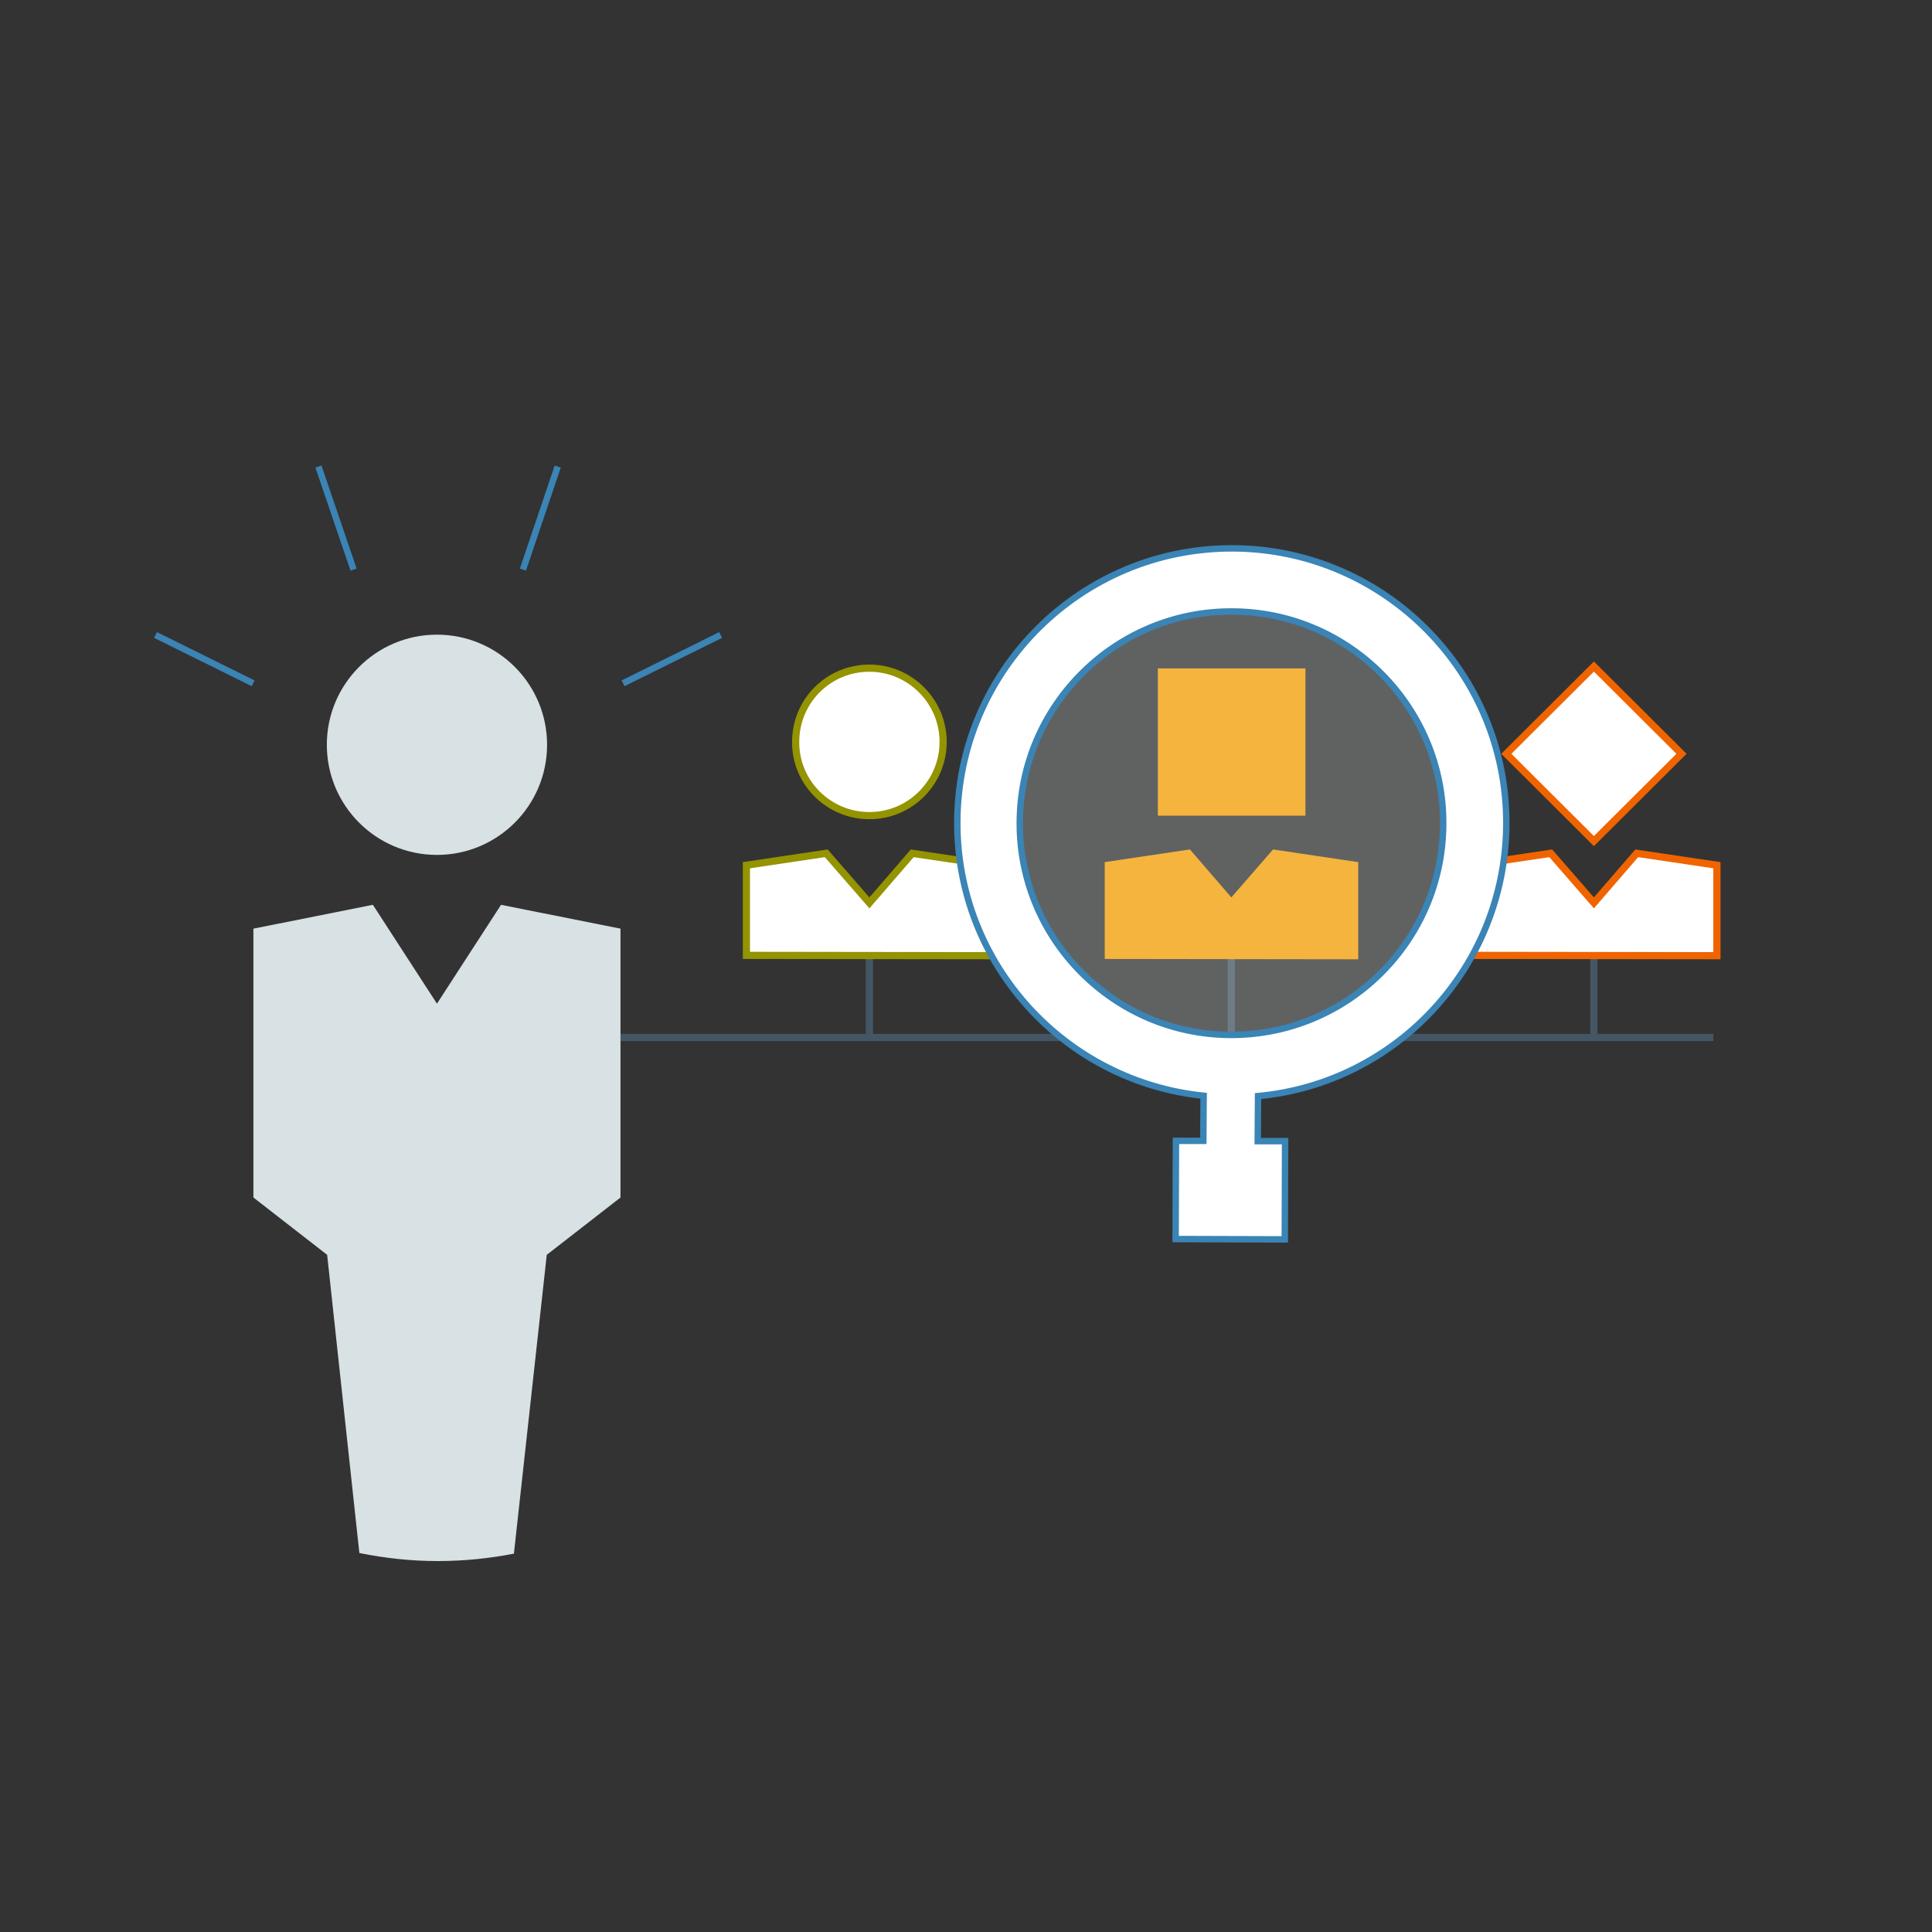
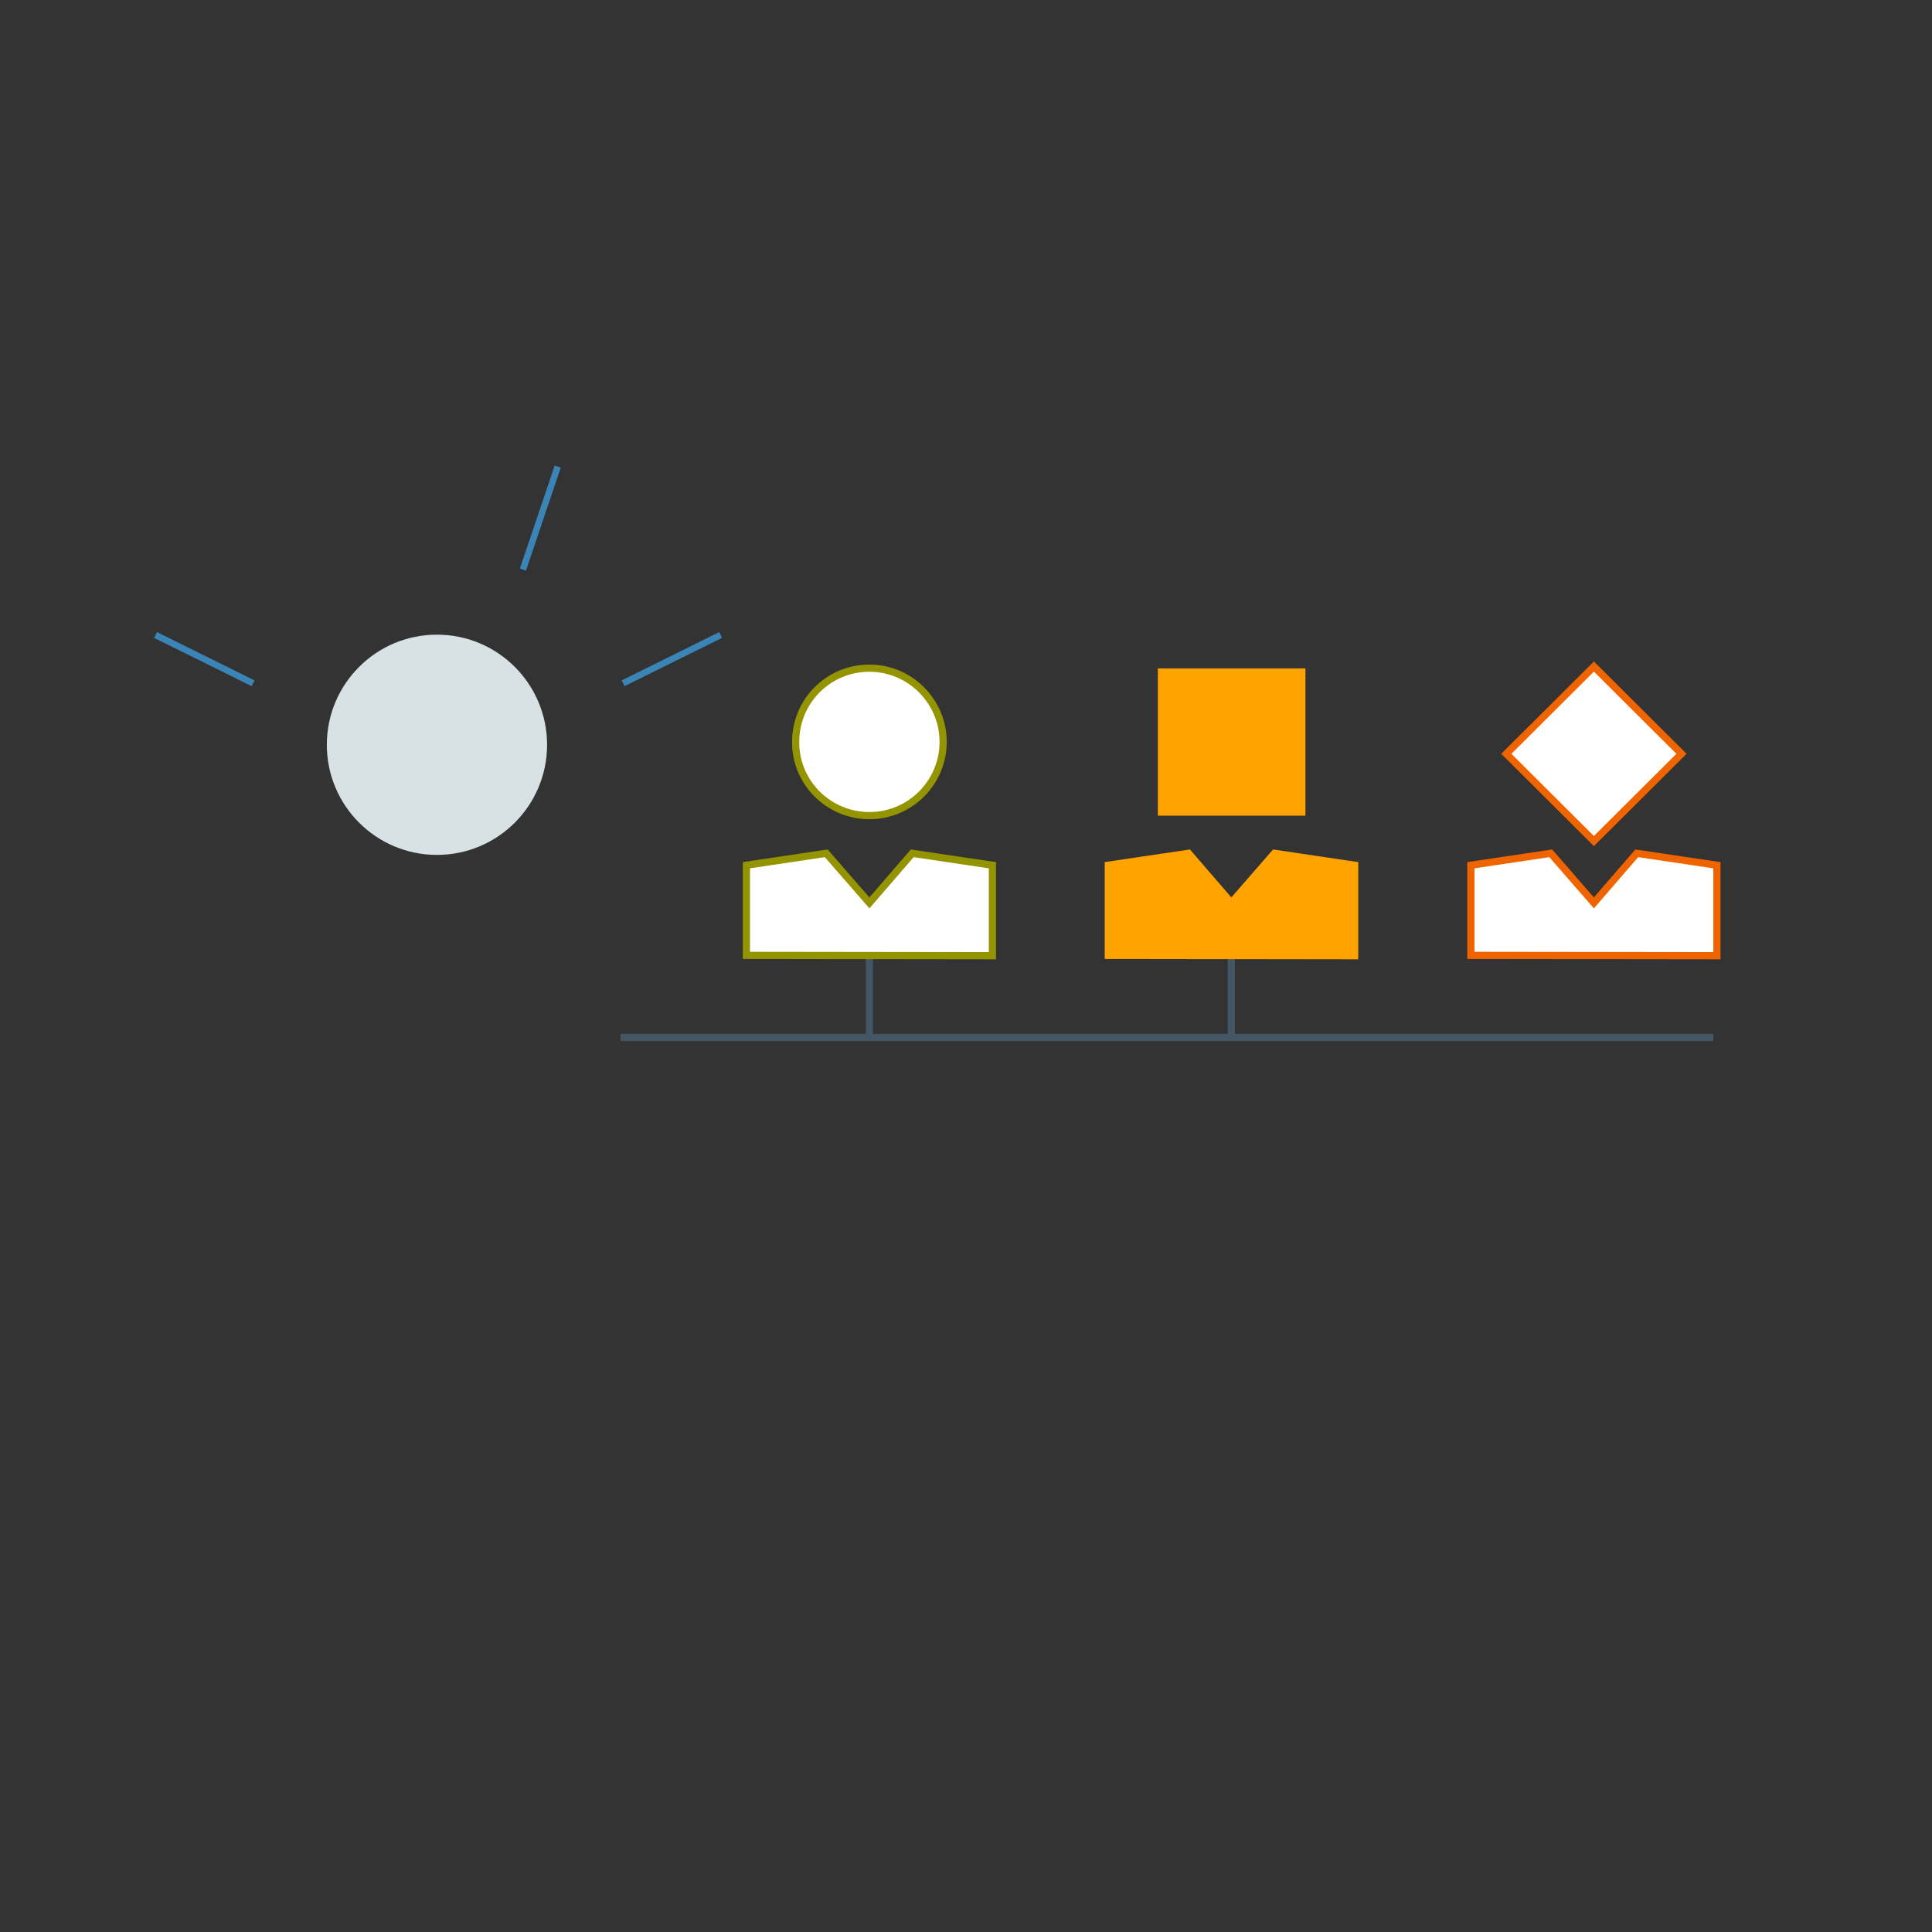
<svg xmlns="http://www.w3.org/2000/svg" version="1.1" id="Layer_1" x="0px" y="0px" viewBox="0 0 600 600" style="enable-background:new 0 0 600 600;" xml:space="preserve">
  <rect x="0" y="0" width="600" height="600" fill="#333333" stroke="none" />
  <style type="text/css">
	.st0{fill:none;stroke:#3A84B6;stroke-width:2;stroke-miterlimit:10;}
	.st1{fill:#FFFFFF;stroke:#445664;stroke-width:2.232;stroke-miterlimit:10;}
	.st2{fill:#FFFFFF;stroke:#F06400;stroke-width:2.232;stroke-miterlimit:10;}
	.st3{fill:#FFA300;stroke:#FFA300;stroke-width:2.232;stroke-miterlimit:10;}
	.st4{fill:#FFFFFF;stroke:#949300;stroke-width:2.232;stroke-miterlimit:10;}
	.st5{fill:#D8E1E3;}
	.st6{opacity:0.27;}
	.st7{fill:#D9E1E2;}
	.st8{fill:#FFFFFF;stroke:#3A84B6;stroke-width:2;stroke-miterlimit:10;}
</style>
  <line class="st0" x1="162.4" y1="176.9" x2="173.2" y2="144.9" />
  <line class="st0" x1="193.5" y1="212.2" x2="223.8" y2="197.2" />
-   <line class="st0" x1="109.8" y1="176.9" x2="98.9" y2="144.9" />
  <line class="st0" x1="78.6" y1="212.2" x2="48.3" y2="197.2" />
-   <line class="st1" x1="495" y1="322.2" x2="495" y2="296" />
  <line class="st1" x1="382.4" y1="322.2" x2="382.4" y2="296" />
  <line class="st1" x1="270" y1="322.2" x2="270" y2="296" />
  <line class="st1" x1="192.7" y1="322.2" x2="532.1" y2="322.2" />
  <polygon class="st2" points="533.2,296.8 533.2,268.7 508.3,265 495,280.4 481.6,265 456.8,268.7 456.8,296.7 " />
  <polygon class="st2" points="495,261.2 467.8,234.1 495,207 522.2,234.1 " />
  <polygon class="st3" points="420.7,296.8 420.7,268.7 395.8,265 382.4,280.4 369.1,265 344.2,268.7 344.2,296.7 " />
  <g>
    <polygon class="st4" points="308.2,296.8 308.2,268.7 283.3,265 270,280.4 256.6,265 231.8,268.7 231.8,296.7  " />
    <path class="st4" d="M270,253.3c12.7,0,22.9-10.3,22.9-22.9c0-12.6-10.3-22.9-22.9-22.9c-12.7,0-22.9,10.2-22.9,22.9   C247,243,257.3,253.3,270,253.3z" />
  </g>
-   <path class="st5" d="M111.6,482.3c7.9,1.6,16,2.5,24.3,2.5c8.1,0,16-0.8,23.7-2.3l10.2-92.8l22.9-17.8v-83.5l-37.1-7.4l-19.9,30.7  l-19.9-30.7l-37.1,7.4v83.5l22.9,17.8L111.6,482.3z" />
  <ellipse class="st5" cx="135.7" cy="231.3" rx="34.2" ry="34.2" />
  <rect x="360.7" y="208.7" class="st3" width="43.6" height="43.5" />
  <g>
    <g class="st6">
-       <ellipse transform="matrix(1 -4.689297e-03 4.689297e-03 1 -1.194 1.796)" class="st7" cx="382.5" cy="255.6" rx="65.8" ry="65.8" />
-     </g>
+       </g>
    <g>
-       <path class="st8" d="M467.8,255.9c0.2-47.1-37.9-85.4-84.9-85.6c-47.1-0.2-85.4,37.9-85.6,84.9c-0.2,44.2,33.4,80.7,76.5,85.1    l-0.1,14l-8.5,0l-0.1,30.5l33.9,0.1l0.1-30.5l-8.5,0l0.1-14C433.8,336.4,467.6,300.2,467.8,255.9z M382.2,321.4    c-36.3-0.1-65.7-29.8-65.5-66c0.1-36.3,29.8-65.7,66-65.5c36.3,0.1,65.7,29.8,65.5,66C448.1,292.2,418.5,321.5,382.2,321.4z" />
-     </g>
+       </g>
  </g>
</svg>